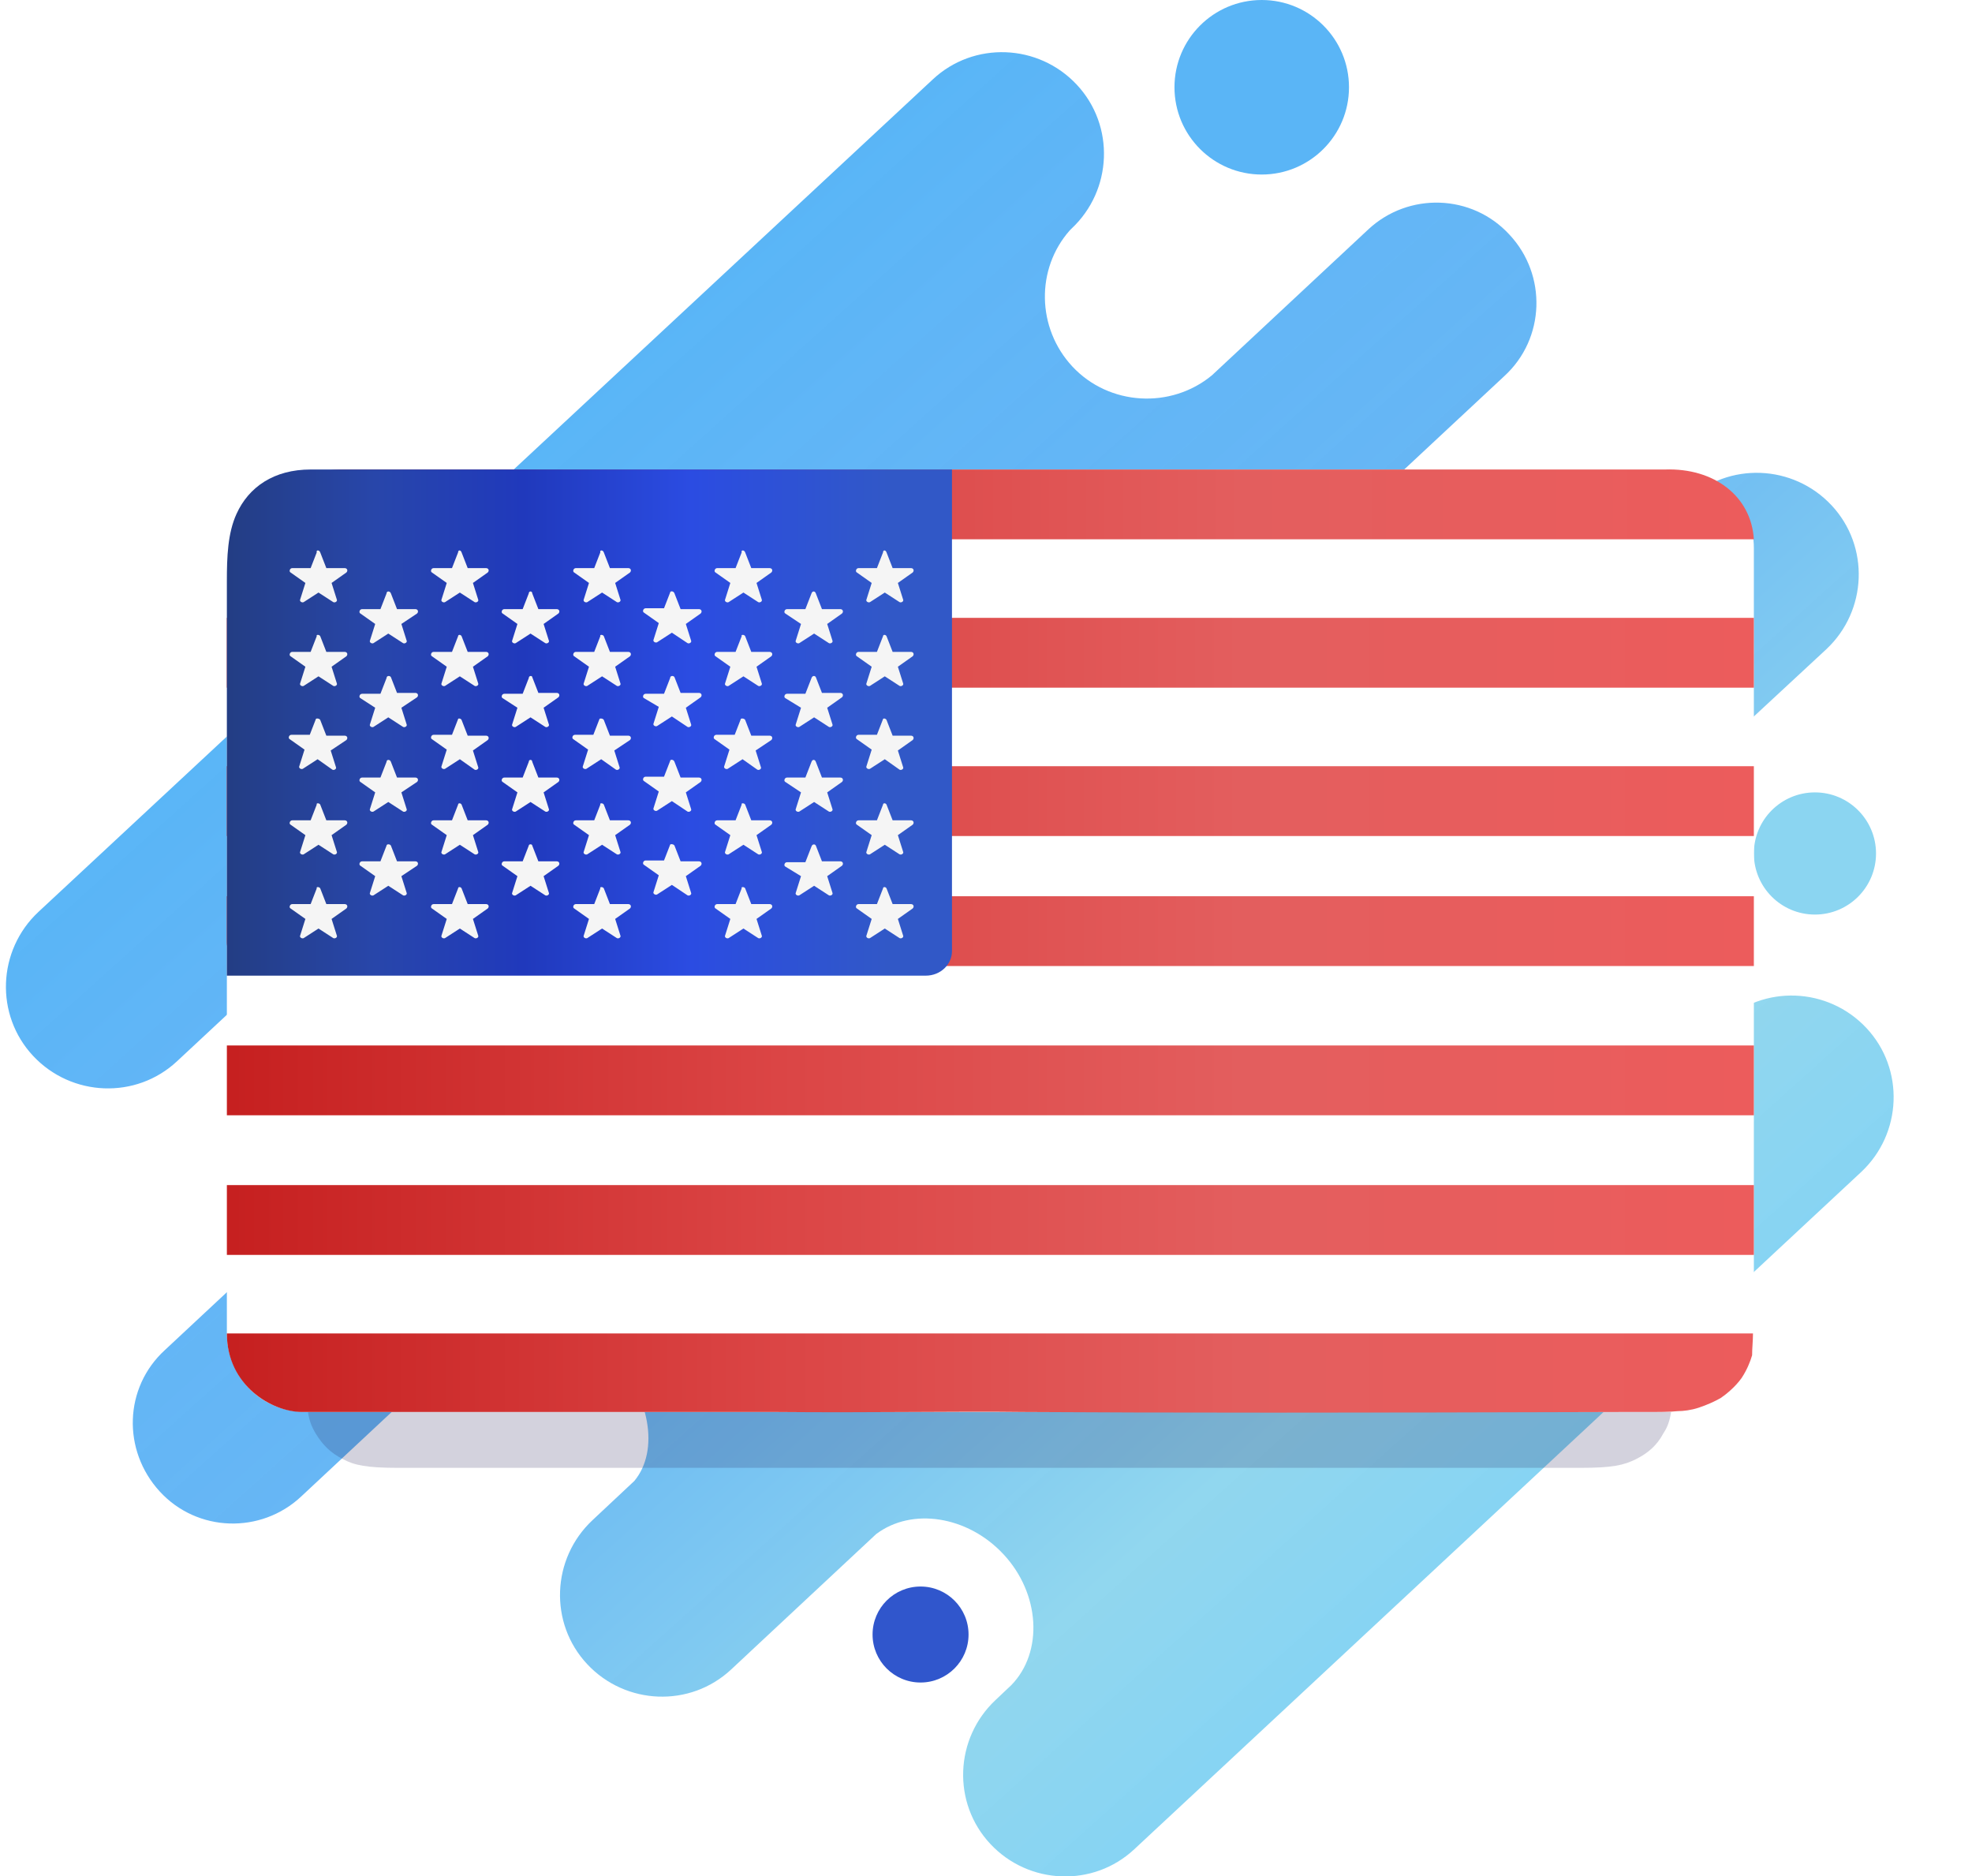
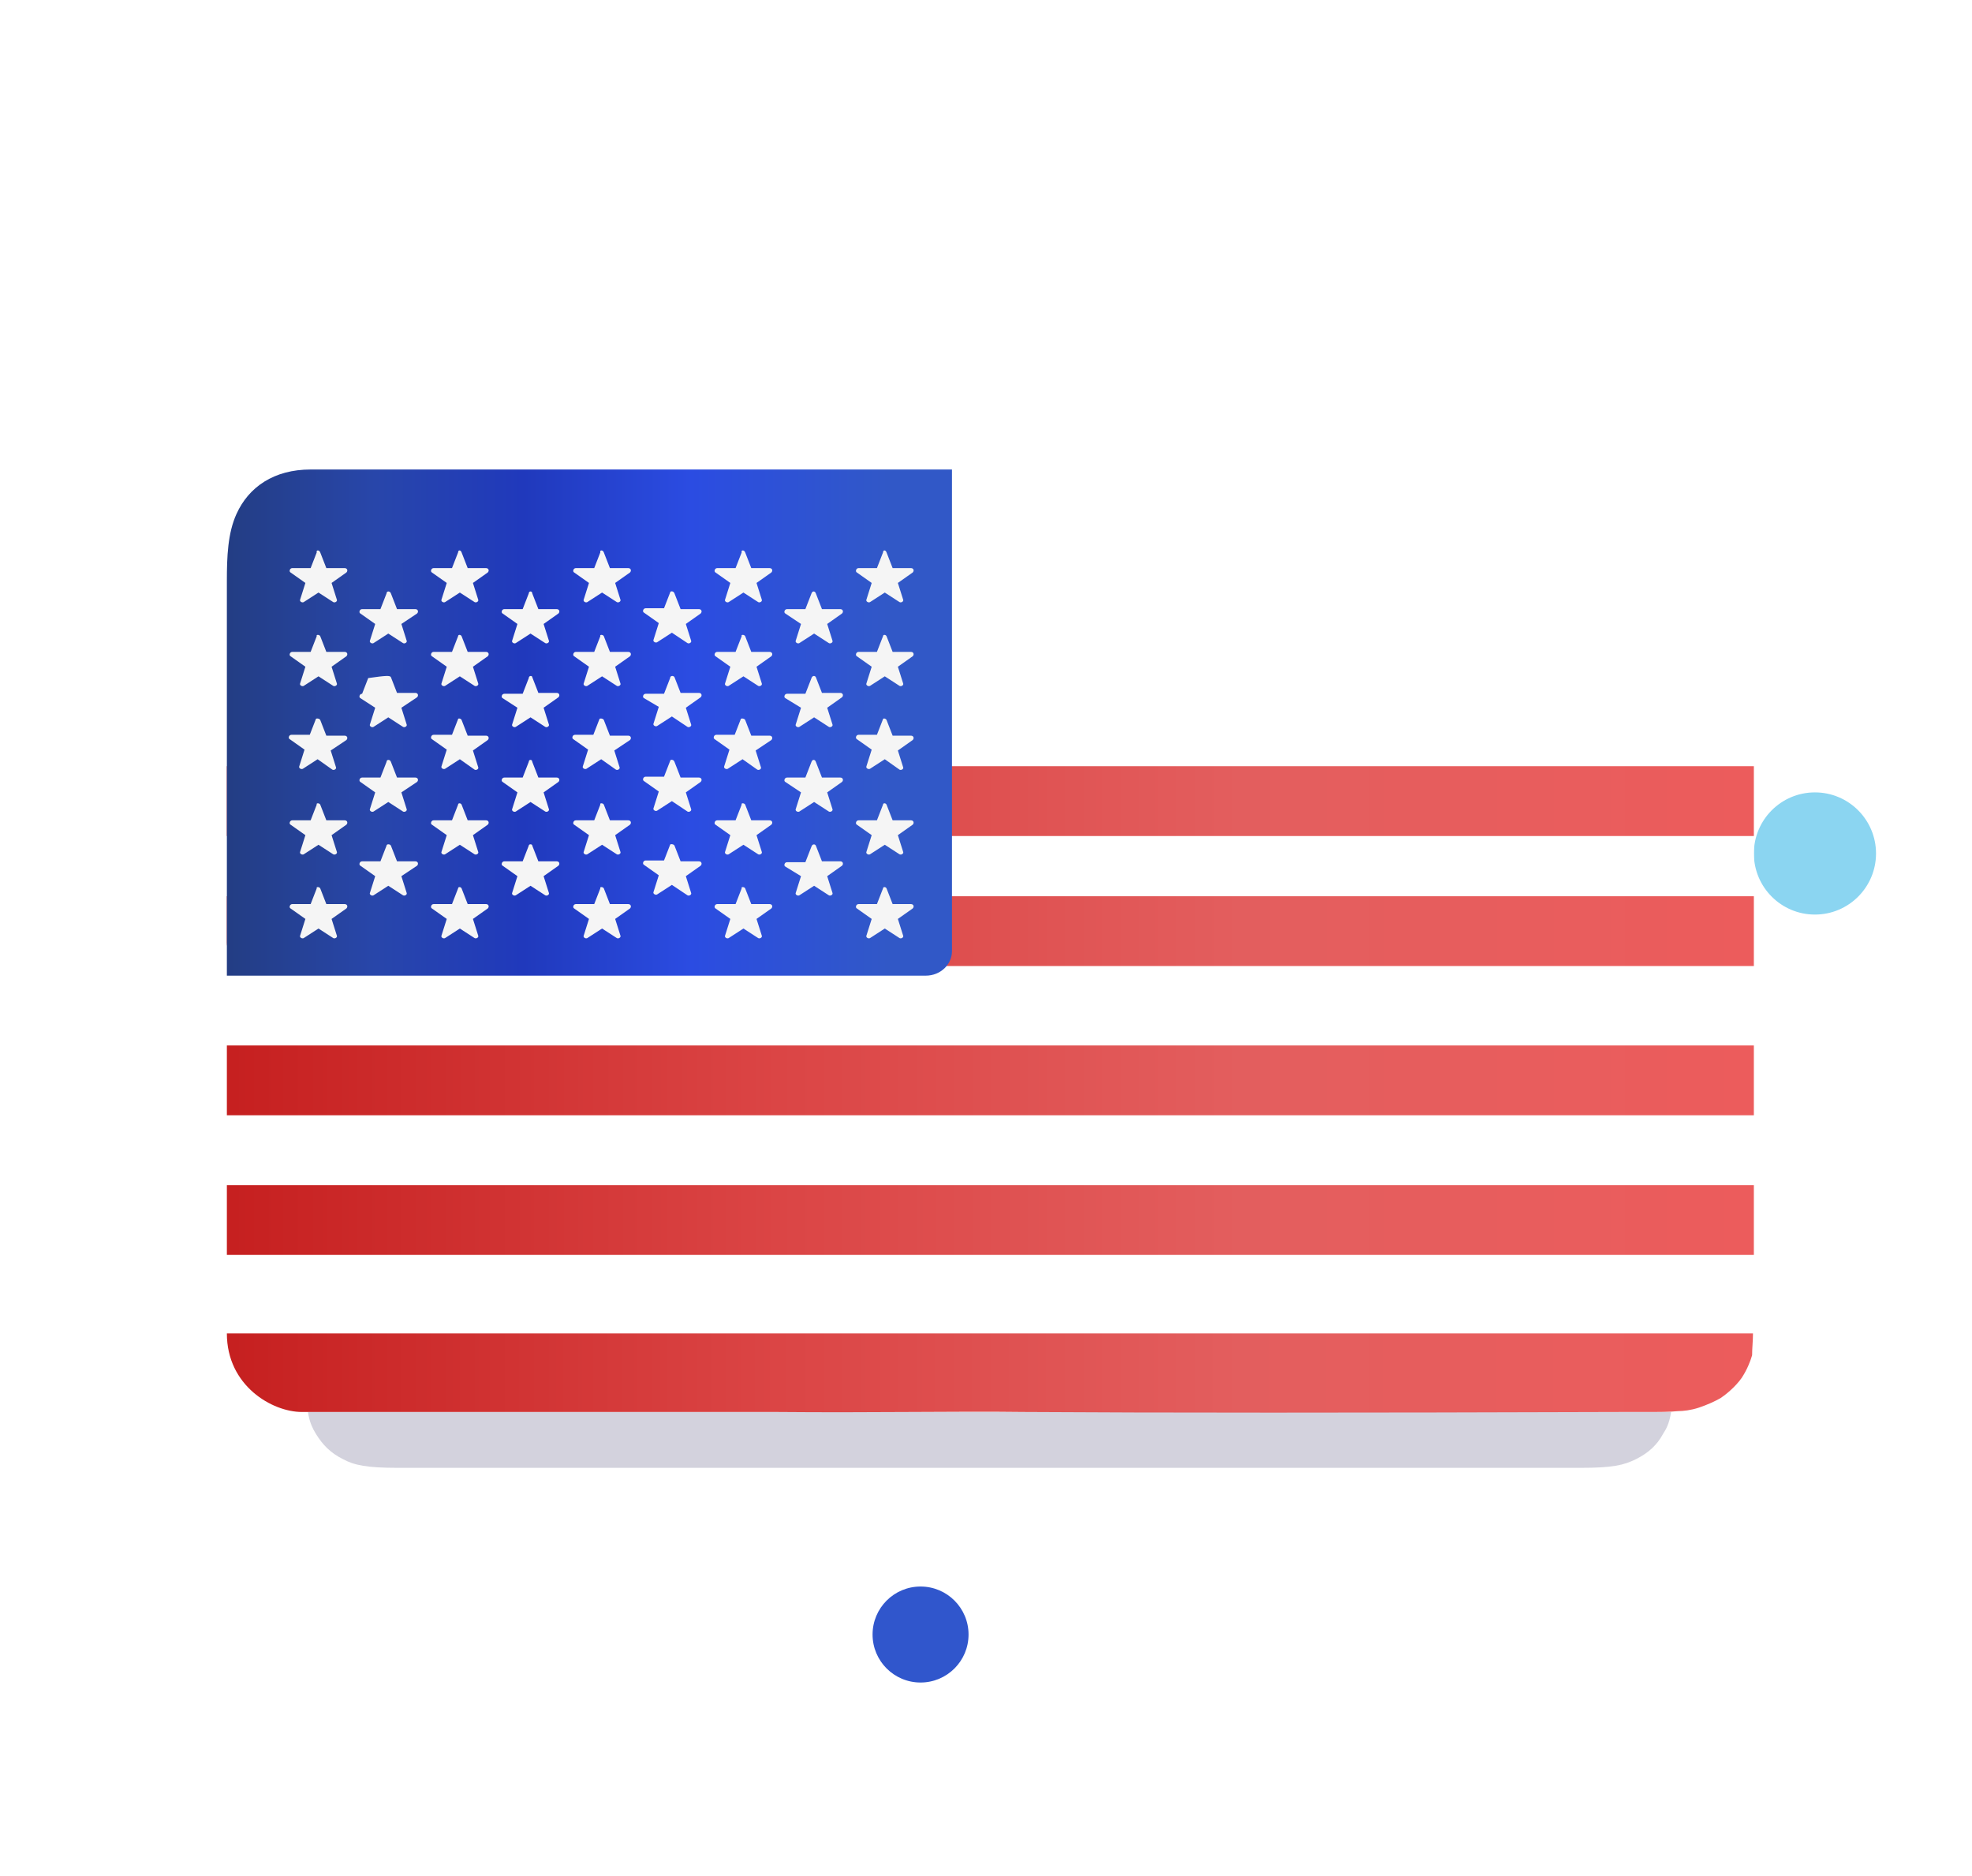
<svg xmlns="http://www.w3.org/2000/svg" version="1.1" id="Layer_1" x="0px" y="0px" viewBox="0 0 226 215" style="enable-background:new 0 0 226 215;" xml:space="preserve">
  <style type="text/css">
	.st0{fill:#5AB5F6;}
	.st1{fill:#8BD5F1;}
	.st2{fill:#3056CC;}
	.st3{fill:url(#back_1_);}
	.st4{opacity:0.2;filter:url(#blur1);enable-background:new    ;}
	.st5{fill:#242054;}
	.st6{fill:#FFFFFF;}
	.st7{fill:url(#Shape_45_);}
	.st8{fill:url(#Rectangle-path_4_);}
	.st9{fill:url(#Rectangle-path_5_);}
	.st10{fill:url(#Shape_46_);}
	.st11{fill:url(#Rectangle-path_6_);}
	.st12{fill:url(#Shape_47_);}
	.st13{fill:url(#Rectangle-path_7_);}
	.st14{fill:url(#Shape_48_);}
	.st15{fill:#F5F5F5;}
</style>
  <filter id="blur1">
    <feGaussianBlur stdDeviation="6" />
  </filter>
-   <circle id="path-2_1_" class="st0" cx="144.6" cy="10" r="10" />
  <circle id="path-4_1_" class="st1" cx="208" cy="97.8" r="7" />
  <circle id="Oval-2-Copy" class="st2" cx="105.5" cy="187.3" r="5.5" />
  <linearGradient id="back_1_" gradientUnits="userSpaceOnUse" x1="-370.117" y1="1.968" x2="-369.435" y2="2.7" gradientTransform="matrix(216.29 0 0 208.969 80088.625 -378.025)">
    <stop offset="0" style="stop-color:#37C6FF;stop-opacity:0.86" />
    <stop offset="0" style="stop-color:#3DADF5;stop-opacity:0.903" />
    <stop offset="0.259" style="stop-color:#55B0F6;stop-opacity:0.929" />
    <stop offset="0.508" style="stop-color:#62B4F4;stop-opacity:0.966" />
    <stop offset="0.803" style="stop-color:#8FD6EE;stop-opacity:0.982" />
    <stop offset="1" style="stop-color:#7FD2F7" />
  </linearGradient>
-   <path id="back" class="st3" d="M173.5,107.6c-3.4,3.9-2.9,10.2,1.3,14.7c4.3,4.6,10.9,5.4,14.9,2l7.7-7.1c4.7-4.4,12.1-4.1,16.5,0.6  s4.1,12.1-0.6,16.5L130,211.9c-4.7,4.4-12.1,4.1-16.5-0.6c-4.4-4.7-4.1-12.1,0.6-16.5l1.8-1.7c3.7-3.8,3.3-10.5-0.9-15  c-4.1-4.4-10.5-5.4-14.6-2.3l-16.6,15.5c-4.7,4.4-12.1,4.1-16.5-0.6c-4.4-4.7-4.1-12.1,0.6-16.5l4.8-4.5c2.9-3.5,1.8-9.8-2.6-14.5  c-4.5-4.9-11-6.3-14.6-3.3l-21,19.6c-4.6,4.3-11.9,4.1-16.2-0.6s-4.1-11.9,0.6-16.2l34.4-32.1c4.2-4.4,4.3-11.4,0.1-16  c-4.1-4.4-10.8-4.9-15.5-1.4l-17.6,16.4c-4.7,4.4-12.1,4.1-16.5-0.6s-4.1-12.1,0.6-16.5L106.9,9.1c4.7-4.4,12.1-4.1,16.5,0.6  s4.1,12.1-0.6,16.5l-0.2,0.2c-3.9,4.4-3.8,11.2,0.3,15.6c4.2,4.5,11.3,4.9,16,1l17.9-16.7c4.6-4.3,11.9-4.1,16.2,0.6  c4.3,4.6,4.1,11.9-0.6,16.2l-51.8,48.3c-3.2,3.4-2.2,9.9,2.3,14.8c4.4,4.7,10.6,6.2,14.3,3.6l56.2-52.5c4.7-4.4,12.1-4.1,16.5,0.6  s4.1,12.1-0.6,16.5L173.5,107.6z" />
  <g id="shadow" class="st4">
    <path class="st5" d="M45.6,77.2h135.6c3.6,0,5,0.3,6.3,1c1.4,0.7,2.3,1.6,3.1,2.9c0.7,1.3,1.1,2.5,1.1,5.9v71.4   c0,3.4-0.3,4.7-1.1,5.9c-0.7,1.3-1.7,2.2-3.1,2.9c-1.4,0.7-2.7,1-6.3,1H45.6c-3.6,0-5-0.3-6.3-1c-1.4-0.7-2.3-1.6-3.1-2.9   c-0.8-1.3-1.1-2.5-1.1-5.9V87c0-3.4,0.3-4.7,1.1-5.9s1.7-2.2,3.1-2.9C40.7,77.5,42,77.2,45.6,77.2z" filter="url(#blur1)" />
  </g>
  <g id="flag">
    <path id="Rectangle-Copy" class="st6" d="M35,53.8h157c5,0,9,4,9,9v90c0,5-4,9-9,9H35c-5,0-9-4-9-9v-90C26,57.8,30,53.8,35,53.8z" />
    <g id="Group">
      <linearGradient id="Shape_45_" gradientUnits="userSpaceOnUse" x1="-368.862" y1="48.503" x2="-369.862" y2="48.503" gradientTransform="matrix(174 0 0 8 64383 -330.23)">
        <stop offset="0" style="stop-color:#EC5C5C" />
        <stop offset="0.336" style="stop-color:#E35E5E" />
        <stop offset="0.641" style="stop-color:#DB4545" />
        <stop offset="1" style="stop-color:#C62020" />
      </linearGradient>
-       <path id="Shape" class="st7" d="M27,61.8c21.7,0,38,0,48.8,0c27.7,0,69.4,0,125.2,0c-0.3-4.9-4.5-8.2-10.2-8H39.4    C33.6,53.8,28.8,57.1,27,61.8z" />
      <linearGradient id="Rectangle-path_4_" gradientUnits="userSpaceOnUse" x1="-368.874" y1="48.504" x2="-369.874" y2="48.504" gradientTransform="matrix(175 0 0 8 64754 -296.231)">
        <stop offset="0" style="stop-color:#EC5C5C" />
        <stop offset="0.336" style="stop-color:#E35E5E" />
        <stop offset="0.641" style="stop-color:#DB4545" />
        <stop offset="1" style="stop-color:#C62020" />
      </linearGradient>
      <rect id="Rectangle-path" x="26" y="87.8" class="st8" width="175" height="8" />
      <linearGradient id="Rectangle-path_5_" gradientUnits="userSpaceOnUse" x1="-368.874" y1="48.504" x2="-369.874" y2="48.504" gradientTransform="matrix(175 0 0 8 64754 -313.231)">
        <stop offset="0" style="stop-color:#EC5C5C" />
        <stop offset="0.336" style="stop-color:#E35E5E" />
        <stop offset="0.641" style="stop-color:#DB4545" />
        <stop offset="1" style="stop-color:#C62020" />
      </linearGradient>
-       <rect id="Rectangle-path_1_" x="26" y="70.8" class="st9" width="175" height="8" />
      <linearGradient id="Shape_46_" gradientUnits="userSpaceOnUse" x1="-368.874" y1="48.491" x2="-369.874" y2="48.491" gradientTransform="matrix(175 0 0 8 64754 -281.231)">
        <stop offset="0" style="stop-color:#EC5C5C" />
        <stop offset="0.336" style="stop-color:#E35E5E" />
        <stop offset="0.641" style="stop-color:#DB4545" />
        <stop offset="1" style="stop-color:#C62020" />
      </linearGradient>
      <path id="Shape_1_" class="st10" d="M26,108c0,1.5,1.4,2.7,3,2.7h172v-8H26V108z" />
      <linearGradient id="Rectangle-path_6_" gradientUnits="userSpaceOnUse" x1="-368.874" y1="48.504" x2="-369.874" y2="48.504" gradientTransform="matrix(175 0 0 8 64754 -248.231)">
        <stop offset="0" style="stop-color:#EC5C5C" />
        <stop offset="0.336" style="stop-color:#E35E5E" />
        <stop offset="0.641" style="stop-color:#DB4545" />
        <stop offset="1" style="stop-color:#C62020" />
      </linearGradient>
      <rect id="Rectangle-path_2_" x="26" y="135.8" class="st11" width="175" height="8" />
      <linearGradient id="Shape_47_" gradientUnits="userSpaceOnUse" x1="-368.873" y1="42.88" x2="-369.873" y2="42.88" gradientTransform="matrix(174.875 0 0 9.062 64707.645 -231.241)">
        <stop offset="0" style="stop-color:#EC5C5C" />
        <stop offset="0.336" style="stop-color:#E35E5E" />
        <stop offset="0.641" style="stop-color:#DB4545" />
        <stop offset="1" style="stop-color:#C62020" />
      </linearGradient>
      <path id="Shape_2_" class="st12" d="M200.9,152.8H26c0,6,5.2,9,8.6,9h7.9h18.8c14.5,0,23.8,0,27.8,0c11,0.1,20.5-0.1,28.2,0    c15.2,0.1,38,0.1,68.5,0h2.6c1.7,0,3,0,3.9-0.1c0.6,0,1.5-0.1,2.4-0.4c0.9-0.3,1.8-0.7,2.5-1.1c0.6-0.4,1.7-1.3,2.4-2.3    c0.6-0.9,1-1.9,1.2-2.6C200.8,154.5,200.9,153.6,200.9,152.8z" />
      <linearGradient id="Rectangle-path_7_" gradientUnits="userSpaceOnUse" x1="-368.874" y1="48.504" x2="-369.874" y2="48.504" gradientTransform="matrix(175 0 0 8 64754 -264.231)">
        <stop offset="0" style="stop-color:#EC5C5C" />
        <stop offset="0.336" style="stop-color:#E35E5E" />
        <stop offset="0.641" style="stop-color:#DB4545" />
        <stop offset="1" style="stop-color:#C62020" />
      </linearGradient>
      <rect id="Rectangle-path_3_" x="26" y="119.8" class="st13" width="175" height="8" />
    </g>
    <linearGradient id="Shape_48_" gradientUnits="userSpaceOnUse" x1="-367.522" y1="7.121" x2="-366.61" y2="7.121" gradientTransform="matrix(83.075 0 0 58 30557.975 -330.231)">
      <stop offset="0" style="stop-color:#233D83" />
      <stop offset="0.226" style="stop-color:#2846AA" />
      <stop offset="0.45" style="stop-color:#2039BC" />
      <stop offset="0.702" style="stop-color:#2B4CE2" />
      <stop offset="1" style="stop-color:#3158C7" />
    </linearGradient>
    <path id="Shape_3_" class="st14" d="M26,111.8h80.1c1.7,0,3-1.3,3-2.8V53.8H35.6c-4.2,0-7.1,2-8.5,5.1c-1,2.2-1.1,4.9-1.1,7.7   L26,111.8z" />
    <g id="Group_1_" transform="translate(7, 9)">
      <path id="Shape_4_" class="st15" d="M29.7,54.3l0.7,1.8h2.1c0.3,0,0.4,0.3,0.2,0.5L31,57.8l0.6,1.9c0.1,0.2-0.2,0.4-0.4,0.3    l-1.7-1.1L27.8,60c-0.2,0.1-0.5-0.1-0.4-0.3l0.6-1.9l-1.7-1.2c-0.2-0.1-0.1-0.5,0.2-0.5h2.1l0.7-1.8C29.2,54,29.6,54,29.7,54.3z" />
      <path id="Shape_5_" class="st15" d="M29.7,63.9l0.7,1.8h2.1c0.3,0,0.4,0.3,0.2,0.5L31,67.4l0.6,1.9c0.1,0.2-0.2,0.4-0.4,0.3    l-1.7-1.1l-1.7,1.1c-0.2,0.1-0.5-0.1-0.4-0.3l0.6-1.9l-1.7-1.2c-0.2-0.1-0.1-0.5,0.2-0.5h2.1l0.7-1.8    C29.2,63.7,29.6,63.7,29.7,63.9z" />
      <path id="Shape_6_" class="st15" d="M29.7,73.5l0.7,1.8h2.1c0.3,0,0.4,0.3,0.2,0.5L30.9,77l0.6,1.9c0.1,0.2-0.2,0.4-0.4,0.3    L29.4,78l-1.7,1.1c-0.2,0.1-0.5-0.1-0.4-0.3l0.6-1.9l-1.7-1.2c-0.2-0.1-0.1-0.5,0.2-0.5h2.1l0.7-1.8    C29.2,73.3,29.6,73.3,29.7,73.5z" />
      <path id="Shape_7_" class="st15" d="M29.7,83.2l0.7,1.8h2.1c0.3,0,0.4,0.3,0.2,0.5L31,86.7l0.6,1.9c0.1,0.2-0.2,0.4-0.4,0.3    l-1.7-1.1l-1.7,1.1c-0.2,0.1-0.5-0.1-0.4-0.3l0.6-1.9l-1.7-1.2c-0.2-0.1-0.1-0.5,0.2-0.5h2.1l0.7-1.8C29.2,83,29.6,83,29.7,83.2z" />
      <path id="Shape_8_" class="st15" d="M29.7,92.8l0.7,1.8h2.1c0.3,0,0.4,0.3,0.2,0.5L31,96.3l0.6,1.9c0.1,0.2-0.2,0.4-0.4,0.3    l-1.7-1.1l-1.7,1.1c-0.2,0.1-0.5-0.1-0.4-0.3l0.6-1.9l-1.7-1.2c-0.2-0.1-0.1-0.5,0.2-0.5h2.1l0.7-1.8    C29.2,92.6,29.6,92.6,29.7,92.8z" />
      <path id="Shape_9_" class="st15" d="M37.8,59l0.7,1.8h2.1c0.3,0,0.4,0.3,0.2,0.5L39,62.5l0.6,1.9c0.1,0.2-0.2,0.4-0.4,0.3    l-1.7-1.1l-1.7,1.1c-0.2,0.1-0.5-0.1-0.4-0.3l0.6-1.9l-1.7-1.2c-0.2-0.1-0.1-0.5,0.2-0.5h2.1l0.7-1.8C37.3,58.7,37.7,58.7,37.8,59    z" />
-       <path id="Shape_10_" class="st15" d="M37.8,68.6l0.7,1.8h2.1c0.3,0,0.4,0.3,0.2,0.5L39,72.1l0.6,1.9c0.1,0.2-0.2,0.4-0.4,0.3    l-1.7-1.1l-1.7,1.1c-0.2,0.1-0.5-0.1-0.4-0.3l0.6-1.9L34.3,71c-0.2-0.1-0.1-0.5,0.2-0.5h2.1l0.7-1.8    C37.3,68.4,37.7,68.4,37.8,68.6z" />
+       <path id="Shape_10_" class="st15" d="M37.8,68.6l0.7,1.8h2.1c0.3,0,0.4,0.3,0.2,0.5L39,72.1l0.6,1.9c0.1,0.2-0.2,0.4-0.4,0.3    l-1.7-1.1l-1.7,1.1c-0.2,0.1-0.5-0.1-0.4-0.3l0.6-1.9L34.3,71c-0.2-0.1-0.1-0.5,0.2-0.5l0.7-1.8    C37.3,68.4,37.7,68.4,37.8,68.6z" />
      <path id="Shape_11_" class="st15" d="M37.8,78.3l0.7,1.8h2.1c0.3,0,0.4,0.3,0.2,0.5L39,81.8l0.6,1.9c0.1,0.2-0.2,0.4-0.4,0.3    l-1.7-1.1L35.8,84c-0.2,0.1-0.5-0.1-0.4-0.3l0.6-1.9l-1.7-1.2c-0.2-0.1-0.1-0.5,0.2-0.5h2.1l0.7-1.8C37.3,78,37.7,78,37.8,78.3z" />
      <path id="Shape_12_" class="st15" d="M37.8,87.9l0.7,1.8h2.1c0.3,0,0.4,0.3,0.2,0.5L39,91.4l0.6,1.9c0.1,0.2-0.2,0.4-0.4,0.3    l-1.7-1.1l-1.7,1.1c-0.2,0.1-0.5-0.1-0.4-0.3l0.6-1.9l-1.7-1.2c-0.2-0.1-0.1-0.5,0.2-0.5h2.1l0.7-1.8    C37.3,87.7,37.7,87.7,37.8,87.9z" />
      <path id="Shape_13_" class="st15" d="M45.9,54.3l0.7,1.8h2.1c0.3,0,0.4,0.3,0.2,0.5l-1.7,1.2l0.6,1.9c0.1,0.2-0.2,0.4-0.4,0.3    l-1.7-1.1L44,60c-0.2,0.1-0.5-0.1-0.4-0.3l0.6-1.9l-1.7-1.2c-0.2-0.1-0.1-0.5,0.2-0.5h2.1l0.7-1.8C45.5,54,45.8,54,45.9,54.3z" />
      <path id="Shape_14_" class="st15" d="M45.9,63.9l0.7,1.8h2.1c0.3,0,0.4,0.3,0.2,0.5l-1.7,1.2l0.6,1.9c0.1,0.2-0.2,0.4-0.4,0.3    l-1.7-1.1L44,69.6c-0.2,0.1-0.5-0.1-0.4-0.3l0.6-1.9l-1.7-1.2c-0.2-0.1-0.1-0.5,0.2-0.5h2.1l0.7-1.8    C45.5,63.7,45.8,63.7,45.9,63.9z" />
      <path id="Shape_15_" class="st15" d="M45.9,73.5l0.7,1.8h2.1c0.3,0,0.4,0.3,0.2,0.5L47.2,77l0.6,1.9c0.1,0.2-0.2,0.4-0.4,0.3    L45.7,78L44,79.1c-0.2,0.1-0.5-0.1-0.4-0.3l0.6-1.9l-1.7-1.2c-0.2-0.1-0.1-0.5,0.2-0.5h2.1l0.7-1.8C45.5,73.3,45.8,73.3,45.9,73.5    z" />
      <path id="Shape_16_" class="st15" d="M45.9,83.2l0.7,1.8h2.1c0.3,0,0.4,0.3,0.2,0.5l-1.7,1.2l0.6,1.9c0.1,0.2-0.2,0.4-0.4,0.3    l-1.7-1.1L44,88.9c-0.2,0.1-0.5-0.1-0.4-0.3l0.6-1.9l-1.7-1.2c-0.2-0.1-0.1-0.5,0.2-0.5h2.1l0.7-1.8C45.5,83,45.8,83,45.9,83.2z" />
      <path id="Shape_17_" class="st15" d="M45.9,92.8l0.7,1.8h2.1c0.3,0,0.4,0.3,0.2,0.5l-1.7,1.2l0.6,1.9c0.1,0.2-0.2,0.4-0.4,0.3    l-1.7-1.1L44,98.5c-0.2,0.1-0.5-0.1-0.4-0.3l0.6-1.9l-1.7-1.2c-0.2-0.1-0.1-0.5,0.2-0.5h2.1l0.7-1.8    C45.5,92.6,45.8,92.6,45.9,92.8z" />
      <path id="Shape_18_" class="st15" d="M54,59l0.7,1.8h2.1c0.3,0,0.4,0.3,0.2,0.5l-1.7,1.2l0.6,1.9c0.1,0.2-0.2,0.4-0.4,0.3    l-1.7-1.1l-1.7,1.1c-0.2,0.1-0.5-0.1-0.4-0.3l0.6-1.9l-1.7-1.2c-0.2-0.1-0.1-0.5,0.2-0.5h2.1l0.7-1.8C53.6,58.7,54,58.7,54,59z" />
      <path id="Shape_19_" class="st15" d="M54,68.6l0.7,1.8h2.1c0.3,0,0.4,0.3,0.2,0.5l-1.7,1.2l0.6,1.9c0.1,0.2-0.2,0.4-0.4,0.3    l-1.7-1.1l-1.7,1.1c-0.2,0.1-0.5-0.1-0.4-0.3l0.6-1.9L50.6,71c-0.2-0.1-0.1-0.5,0.2-0.5h2.1l0.7-1.8C53.6,68.4,54,68.4,54,68.6z" />
      <path id="Shape_20_" class="st15" d="M54,78.3l0.7,1.8h2.1c0.3,0,0.4,0.3,0.2,0.5l-1.7,1.2l0.6,1.9c0.1,0.2-0.2,0.4-0.4,0.3    l-1.7-1.1L52.1,84c-0.2,0.1-0.5-0.1-0.4-0.3l0.6-1.9l-1.7-1.2c-0.2-0.1-0.1-0.5,0.2-0.5h2.1l0.7-1.8C53.6,78,54,78,54,78.3z" />
      <path id="Shape_21_" class="st15" d="M54,87.9l0.7,1.8h2.1c0.3,0,0.4,0.3,0.2,0.5l-1.7,1.2l0.6,1.9c0.1,0.2-0.2,0.4-0.4,0.3    l-1.7-1.1l-1.7,1.1c-0.2,0.1-0.5-0.1-0.4-0.3l0.6-1.9l-1.7-1.2c-0.2-0.1-0.1-0.5,0.2-0.5h2.1l0.7-1.8C53.6,87.7,54,87.7,54,87.9z" />
      <path id="Shape_22_" class="st15" d="M62.2,54.3l0.7,1.8H65c0.3,0,0.4,0.3,0.2,0.5l-1.7,1.2l0.6,1.9c0.1,0.2-0.2,0.4-0.4,0.3    L62,58.9L60.3,60c-0.2,0.1-0.5-0.1-0.4-0.3l0.6-1.9l-1.7-1.2c-0.2-0.1-0.1-0.5,0.2-0.5h2.1l0.7-1.8C61.7,54,62.1,54,62.2,54.3z" />
      <path id="Shape_23_" class="st15" d="M62.2,63.9l0.7,1.8H65c0.3,0,0.4,0.3,0.2,0.5l-1.7,1.2l0.6,1.9c0.1,0.2-0.2,0.4-0.4,0.3    L62,68.5l-1.7,1.1c-0.2,0.1-0.5-0.1-0.4-0.3l0.6-1.9l-1.7-1.2c-0.2-0.1-0.1-0.5,0.2-0.5h2.1l0.7-1.8    C61.7,63.7,62.1,63.7,62.2,63.9z" />
      <path id="Shape_24_" class="st15" d="M62.2,73.5l0.7,1.8H65c0.3,0,0.4,0.3,0.2,0.5L63.4,77l0.6,1.9c0.1,0.2-0.2,0.4-0.4,0.3    L61.9,78l-1.7,1.1c-0.2,0.1-0.5-0.1-0.4-0.3l0.6-1.9l-1.7-1.2c-0.2-0.1-0.1-0.5,0.2-0.5H61l0.7-1.8C61.7,73.3,62.1,73.3,62.2,73.5    z" />
      <path id="Shape_25_" class="st15" d="M62.2,83.2l0.7,1.8H65c0.3,0,0.4,0.3,0.2,0.5l-1.7,1.2l0.6,1.9c0.1,0.2-0.2,0.4-0.4,0.3    L62,87.8l-1.7,1.1c-0.2,0.1-0.5-0.1-0.4-0.3l0.6-1.9l-1.7-1.2C58.6,85.4,58.7,85,59,85h2.1l0.7-1.8C61.7,83,62.1,83,62.2,83.2z" />
      <path id="Shape_26_" class="st15" d="M62.2,92.8l0.7,1.8H65c0.3,0,0.4,0.3,0.2,0.5l-1.7,1.2l0.6,1.9c0.1,0.2-0.2,0.4-0.4,0.3    L62,97.4l-1.7,1.1c-0.2,0.1-0.5-0.1-0.4-0.3l0.6-1.9l-1.7-1.2c-0.2-0.1-0.1-0.5,0.2-0.5h2.1l0.7-1.8    C61.7,92.6,62.1,92.6,62.2,92.8z" />
      <path id="Shape_27_" class="st15" d="M70.3,59l0.7,1.8h2.1c0.3,0,0.4,0.3,0.2,0.5l-1.7,1.2l0.6,1.9c0.1,0.2-0.2,0.4-0.4,0.3    L70,63.5l-1.7,1.1c-0.2,0.1-0.5-0.1-0.4-0.3l0.6-1.9l-1.7-1.2c-0.2-0.1-0.1-0.5,0.2-0.5h2.1l0.7-1.8C69.8,58.7,70.2,58.7,70.3,59z    " />
      <path id="Shape_28_" class="st15" d="M70.3,68.6l0.7,1.8h2.1c0.3,0,0.4,0.3,0.2,0.5l-1.7,1.2l0.6,1.9c0.1,0.2-0.2,0.4-0.4,0.3    L70,73.1l-1.7,1.1c-0.2,0.1-0.5-0.1-0.4-0.3l0.6-1.9l-1.7-1c-0.2-0.1-0.1-0.5,0.2-0.5h2.1l0.7-1.8C69.8,68.4,70.2,68.4,70.3,68.6z    " />
      <path id="Shape_29_" class="st15" d="M70.3,78.3l0.7,1.8h2.1c0.3,0,0.4,0.3,0.2,0.5l-1.7,1.2l0.6,1.9c0.1,0.2-0.2,0.4-0.4,0.3    L70,82.8l-1.7,1.1c-0.2,0.1-0.5-0.1-0.4-0.3l0.6-1.9l-1.7-1.2C66.6,80.4,66.7,80,67,80h2.1l0.7-1.8C69.8,78,70.2,78,70.3,78.3z" />
      <path id="Shape_30_" class="st15" d="M70.3,87.9l0.7,1.8h2.1c0.3,0,0.4,0.3,0.2,0.5l-1.7,1.2l0.6,1.9c0.1,0.2-0.2,0.4-0.4,0.3    L70,92.4l-1.7,1.1c-0.2,0.1-0.5-0.1-0.4-0.3l0.6-1.9l-1.7-1.2c-0.2-0.1-0.1-0.5,0.2-0.5h2.1l0.7-1.8    C69.8,87.7,70.2,87.7,70.3,87.9z" />
      <path id="Shape_31_" class="st15" d="M78.4,54.3l0.7,1.8h2.1c0.3,0,0.4,0.3,0.2,0.5l-1.7,1.2l0.6,1.9c0.1,0.2-0.2,0.4-0.4,0.3    l-1.7-1.1L76.5,60c-0.2,0.1-0.5-0.1-0.4-0.3l0.6-1.9L75,56.6c-0.2-0.1-0.1-0.5,0.2-0.5h2.1l0.7-1.8C77.9,54,78.3,54,78.4,54.3z" />
      <path id="Shape_32_" class="st15" d="M78.4,63.9l0.7,1.8h2.1c0.3,0,0.4,0.3,0.2,0.5l-1.7,1.2l0.6,1.9c0.1,0.2-0.2,0.4-0.4,0.3    l-1.7-1.1l-1.7,1.1c-0.2,0.1-0.5-0.1-0.4-0.3l0.6-1.9L75,66.2c-0.2-0.1-0.1-0.5,0.2-0.5h2.1l0.7-1.8    C77.9,63.7,78.3,63.7,78.4,63.9z" />
      <path id="Shape_33_" class="st15" d="M78.4,73.5l0.7,1.8h2.1c0.3,0,0.4,0.3,0.2,0.5L79.6,77l0.6,1.9c0.1,0.2-0.2,0.4-0.4,0.3    L78.1,78l-1.7,1.1c-0.2,0.1-0.5-0.1-0.4-0.3l0.6-1.9l-1.7-1.2c-0.2-0.1-0.1-0.5,0.2-0.5h2.1l0.7-1.8    C77.9,73.3,78.3,73.3,78.4,73.5z" />
      <path id="Shape_34_" class="st15" d="M78.4,83.2l0.7,1.8h2.1c0.3,0,0.4,0.3,0.2,0.5l-1.7,1.2l0.6,1.9c0.1,0.2-0.2,0.4-0.4,0.3    l-1.7-1.1l-1.7,1.1c-0.2,0.1-0.5-0.1-0.4-0.3l0.6-1.9L75,85.5c-0.2-0.1-0.1-0.5,0.2-0.5h2.1l0.7-1.8C77.9,83,78.3,83,78.4,83.2z" />
      <path id="Shape_35_" class="st15" d="M78.4,92.8l0.7,1.8h2.1c0.3,0,0.4,0.3,0.2,0.5l-1.7,1.2l0.6,1.9c0.1,0.2-0.2,0.4-0.4,0.3    l-1.7-1.1l-1.7,1.1c-0.2,0.1-0.5-0.1-0.4-0.3l0.6-1.9L75,95.1c-0.2-0.1-0.1-0.5,0.2-0.5h2.1l0.7-1.8    C77.9,92.6,78.3,92.6,78.4,92.8z" />
      <path id="Shape_36_" class="st15" d="M86.5,59l0.7,1.8h2.1c0.3,0,0.4,0.3,0.2,0.5l-1.7,1.2l0.6,1.9c0.1,0.2-0.2,0.4-0.4,0.3    l-1.7-1.1l-1.7,1.1c-0.2,0.1-0.5-0.1-0.4-0.3l0.6-1.9L83,61.3c-0.2-0.1-0.1-0.5,0.2-0.5h2.1L86,59C86.1,58.7,86.4,58.7,86.5,59z" />
      <path id="Shape_37_" class="st15" d="M86.5,68.6l0.7,1.8h2.1c0.3,0,0.4,0.3,0.2,0.5l-1.7,1.2l0.6,1.9c0.1,0.2-0.2,0.4-0.4,0.3    l-1.7-1.1l-1.7,1.1c-0.2,0.1-0.5-0.1-0.4-0.3l0.6-1.9L83,71c-0.2-0.1-0.1-0.5,0.2-0.5h2.1l0.7-1.8C86.1,68.4,86.4,68.4,86.5,68.6z    " />
      <path id="Shape_38_" class="st15" d="M86.5,78.3l0.7,1.8h2.1c0.3,0,0.4,0.3,0.2,0.5l-1.7,1.2l0.6,1.9c0.1,0.2-0.2,0.4-0.4,0.3    l-1.7-1.1L84.6,84c-0.2,0.1-0.5-0.1-0.4-0.3l0.6-1.9L83,80.6c-0.2-0.1-0.1-0.5,0.2-0.5h2.1l0.7-1.8C86.1,78,86.4,78,86.5,78.3z" />
      <path id="Shape_39_" class="st15" d="M86.5,87.9l0.7,1.8h2.1c0.3,0,0.4,0.3,0.2,0.5l-1.7,1.2l0.6,1.9c0.1,0.2-0.2,0.4-0.4,0.3    l-1.7-1.1l-1.7,1.1c-0.2,0.1-0.5-0.1-0.4-0.3l0.6-1.9L83,90.3c-0.2-0.1-0.1-0.5,0.2-0.5h2.1L86,88C86.1,87.7,86.4,87.7,86.5,87.9z    " />
      <path id="Shape_40_" class="st15" d="M94.6,54.3l0.7,1.8h2.1c0.3,0,0.4,0.3,0.2,0.5l-1.7,1.2l0.6,1.9c0.1,0.2-0.2,0.4-0.4,0.3    l-1.7-1.1L92.7,60c-0.2,0.1-0.5-0.1-0.4-0.3l0.6-1.9l-1.7-1.2c-0.2-0.1-0.1-0.5,0.2-0.5h2.1l0.7-1.8C94.2,54,94.5,54,94.6,54.3z" />
      <path id="Shape_41_" class="st15" d="M94.6,63.9l0.7,1.8h2.1c0.3,0,0.4,0.3,0.2,0.5l-1.7,1.2l0.6,1.9c0.1,0.2-0.2,0.4-0.4,0.3    l-1.7-1.1l-1.7,1.1c-0.2,0.1-0.5-0.1-0.4-0.3l0.6-1.9l-1.7-1.2c-0.2-0.1-0.1-0.5,0.2-0.5h2.1l0.7-1.8    C94.2,63.7,94.5,63.7,94.6,63.9z" />
      <path id="Shape_42_" class="st15" d="M94.6,73.5l0.7,1.8h2.1c0.3,0,0.4,0.3,0.2,0.5L95.9,77l0.6,1.9c0.1,0.2-0.2,0.4-0.4,0.3    L94.4,78l-1.7,1.1c-0.2,0.1-0.5-0.1-0.4-0.3l0.6-1.9l-1.7-1.2c-0.2-0.1-0.1-0.5,0.2-0.5h2.1l0.7-1.8    C94.2,73.3,94.5,73.3,94.6,73.5z" />
      <path id="Shape_43_" class="st15" d="M94.6,83.2l0.7,1.8h2.1c0.3,0,0.4,0.3,0.2,0.5l-1.7,1.2l0.6,1.9c0.1,0.2-0.2,0.4-0.4,0.3    l-1.7-1.1l-1.7,1.1c-0.2,0.1-0.5-0.1-0.4-0.3l0.6-1.9l-1.7-1.2C91,85.4,91.1,85,91.4,85h2.1l0.7-1.8C94.2,83,94.5,83,94.6,83.2z" />
      <path id="Shape_44_" class="st15" d="M94.6,92.8l0.7,1.8h2.1c0.3,0,0.4,0.3,0.2,0.5l-1.7,1.2l0.6,1.9c0.1,0.2-0.2,0.4-0.4,0.3    l-1.7-1.1l-1.7,1.1c-0.2,0.1-0.5-0.1-0.4-0.3l0.6-1.9l-1.7-1.2c-0.2-0.1-0.1-0.5,0.2-0.5h2.1l0.7-1.8    C94.2,92.6,94.5,92.6,94.6,92.8z" />
    </g>
  </g>
</svg>